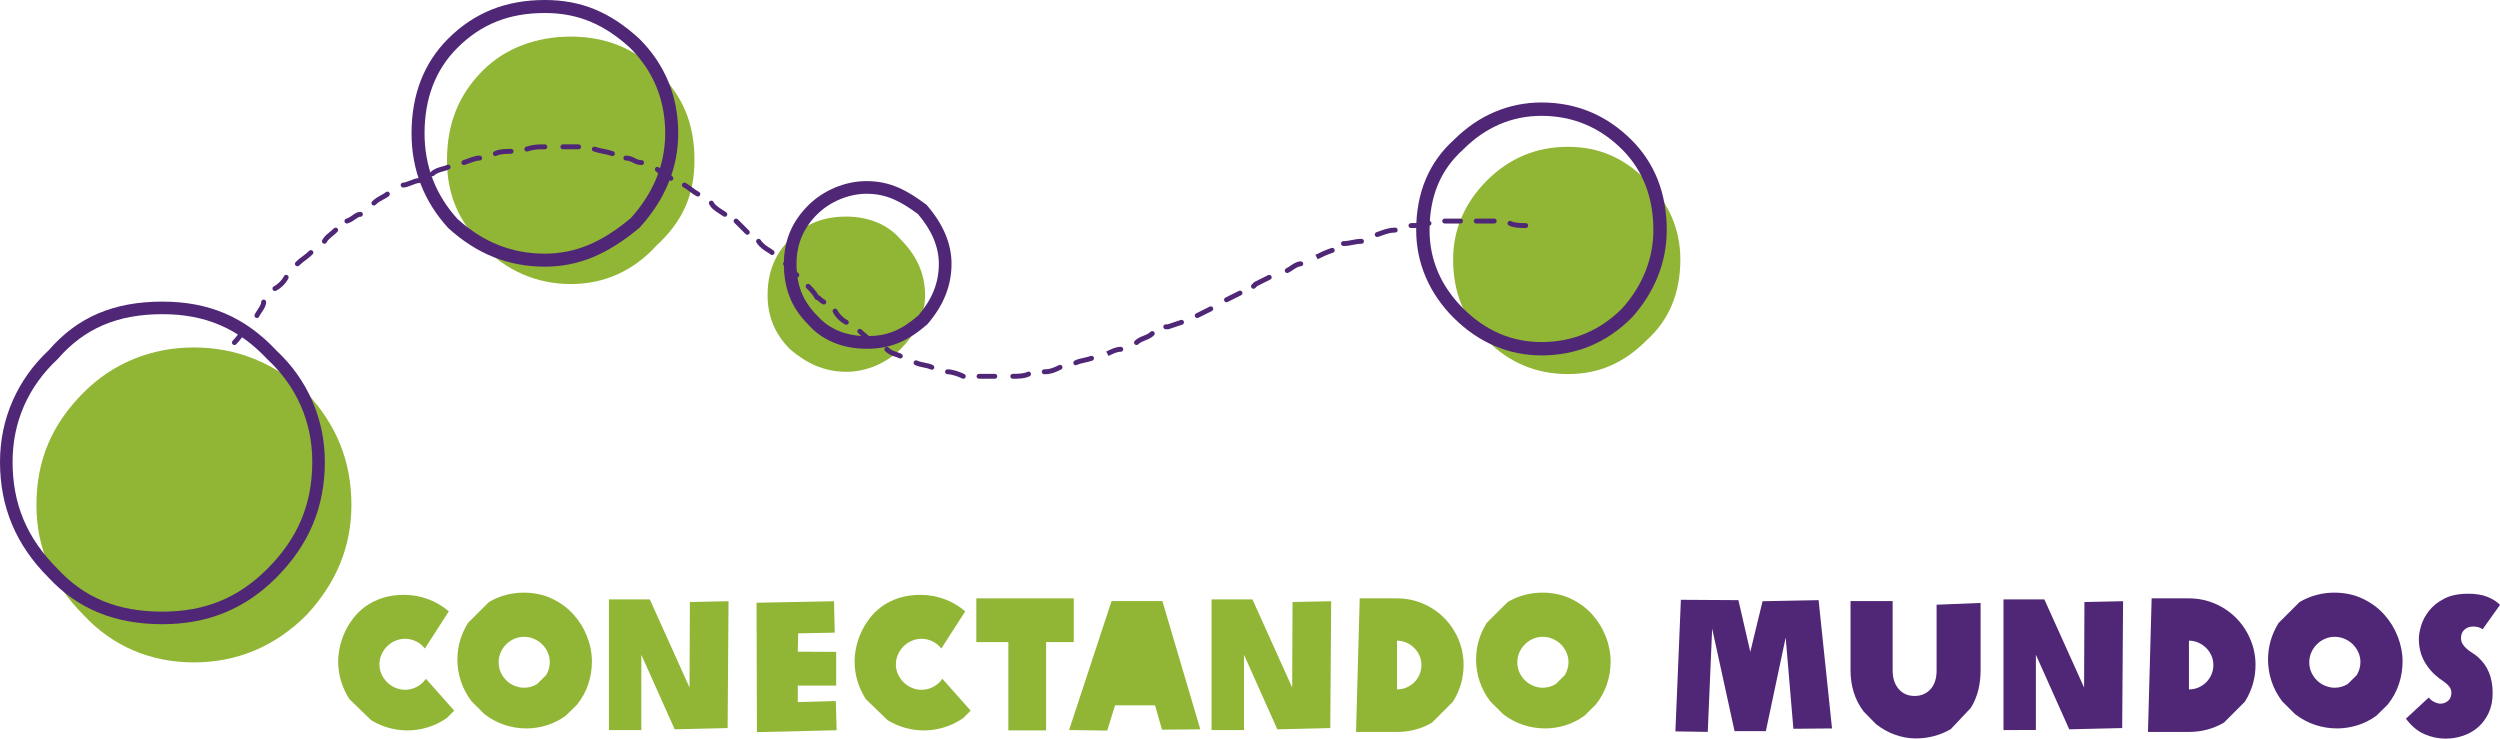
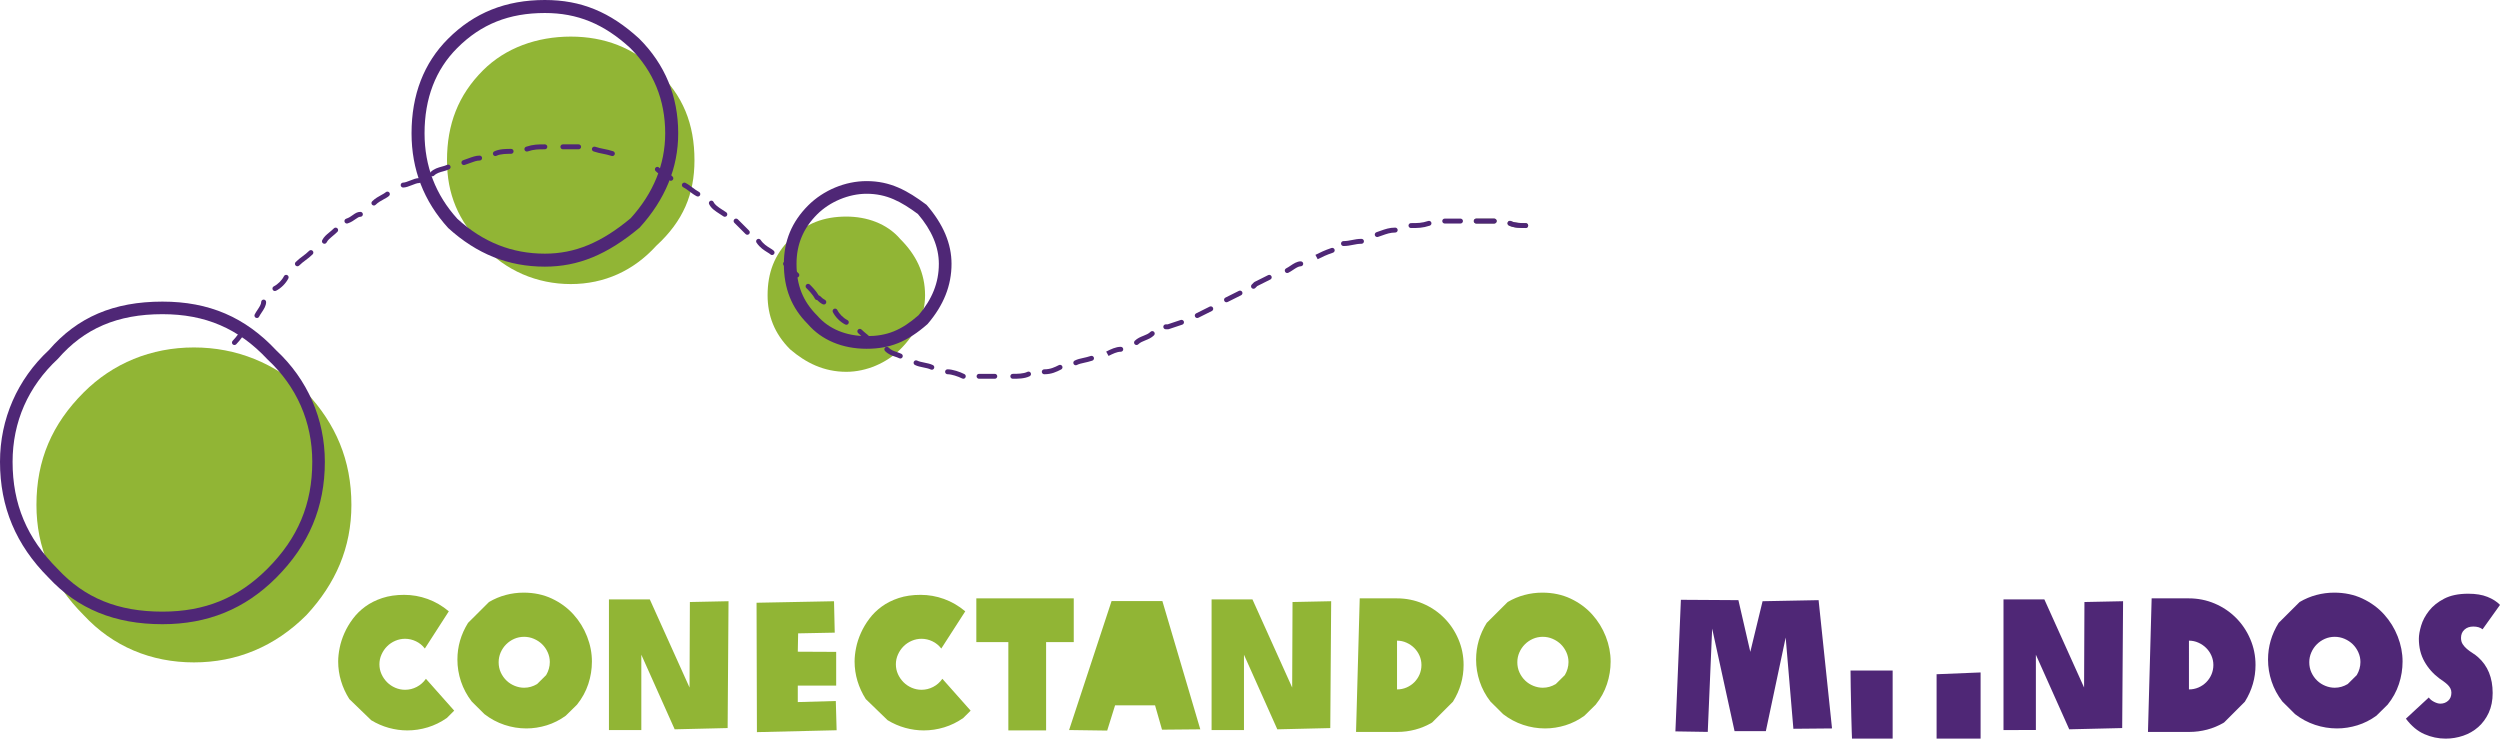
<svg xmlns="http://www.w3.org/2000/svg" version="1.1" id="Capa_1" x="0px" y="0px" width="177.406px" height="52.415px" viewBox="0 0 177.406 52.415" enable-background="new 0 0 177.406 52.415" xml:space="preserve">
  <g>
    <g>
      <g>
        <path fill="#757B60" d="M108.268,16.182c-0.334,0-0.839,0-1.195-0.179c-0.087-0.043-0.122-0.148-0.078-0.234     c0.042-0.087,0.15-0.122,0.234-0.078c0.282,0.142,0.738,0.142,1.039,0.142c0.097,0,0.175,0.078,0.175,0.175     S108.364,16.182,108.268,16.182z" />
        <path fill="#757B60" d="M106.033,15.862h-1.276c-0.097,0-0.175-0.078-0.175-0.175s0.078-0.175,0.175-0.175h1.276     c0.097,0,0.175,0.078,0.175,0.175S106.13,15.862,106.033,15.862z" />
        <path fill="#757B60" d="M61.813,24.484c-0.064,0-0.126-0.035-0.157-0.097c-0.086-0.174-0.234-0.297-0.423-0.451     c-0.109-0.09-0.226-0.186-0.342-0.302c-0.069-0.068-0.069-0.179-0.001-0.247c0.068-0.07,0.179-0.069,0.247-0.001     c0.108,0.107,0.217,0.196,0.317,0.279c0.204,0.167,0.396,0.325,0.516,0.565c0.043,0.087,0.007,0.192-0.079,0.235     C61.865,24.478,61.839,24.484,61.813,24.484z" />
        <path fill="#757B60" d="M60.058,23.046c-0.026,0-0.053-0.006-0.078-0.019c-0.355-0.177-0.7-0.521-0.877-0.876     c-0.044-0.087-0.009-0.191,0.078-0.234c0.089-0.043,0.191-0.008,0.234,0.078c0.144,0.287,0.433,0.576,0.721,0.72     c0.086,0.043,0.122,0.147,0.078,0.234C60.184,23.011,60.122,23.046,60.058,23.046z" />
        <path fill="#757B60" d="M58.461,21.609c-0.026,0-0.053-0.006-0.078-0.019c-0.185-0.092-0.281-0.188-0.345-0.251     c-0.019-0.019-0.045-0.045-0.054-0.049c-0.066,0-0.13-0.037-0.159-0.097c-0.15-0.299-0.47-0.616-0.605-0.752     c-0.069-0.068-0.069-0.179-0.001-0.247c0.068-0.07,0.179-0.069,0.247-0.001c0.138,0.137,0.445,0.442,0.63,0.765     c0.084,0.028,0.142,0.085,0.189,0.133c0.056,0.056,0.12,0.119,0.254,0.187c0.087,0.043,0.122,0.147,0.078,0.234     C58.587,21.574,58.525,21.609,58.461,21.609z" />
        <path fill="#757B60" d="M56.545,19.695c-0.045,0-0.09-0.017-0.124-0.051c-0.109-0.109-0.218-0.199-0.32-0.283     c-0.201-0.166-0.391-0.322-0.511-0.562c-0.044-0.086-0.009-0.191,0.078-0.234c0.085-0.042,0.192-0.008,0.234,0.078     c0.087,0.173,0.234,0.294,0.421,0.447c0.11,0.091,0.228,0.188,0.346,0.306c0.068,0.068,0.068,0.18,0,0.248     C56.635,19.678,56.59,19.695,56.545,19.695z" />
        <path fill="#757B60" d="M47.605,12.83c-0.045,0-0.09-0.017-0.124-0.051c-0.139-0.14-0.282-0.211-0.433-0.287     c-0.169-0.085-0.345-0.172-0.524-0.352c-0.068-0.068-0.068-0.18,0-0.248s0.179-0.068,0.247,0c0.14,0.14,0.283,0.211,0.434,0.287     c0.17,0.084,0.345,0.172,0.525,0.352c0.068,0.068,0.068,0.18,0,0.248C47.694,12.813,47.65,12.83,47.605,12.83z" />
        <path fill="#757B60" d="M45.53,11.712c-0.281,0-0.471-0.095-0.638-0.179c-0.151-0.076-0.282-0.142-0.48-0.142     c-0.097,0-0.175-0.078-0.175-0.175s0.078-0.175,0.175-0.175c0.281,0,0.47,0.095,0.637,0.179c0.151,0.076,0.282,0.142,0.48,0.142     c0.097,0,0.175,0.078,0.175,0.175S45.626,11.712,45.53,11.712z" />
        <path fill="#757B60" d="M43.454,11.074c-0.018,0-0.037-0.003-0.055-0.009c-0.228-0.076-0.416-0.113-0.615-0.153     c-0.202-0.04-0.411-0.082-0.662-0.166c-0.091-0.03-0.141-0.13-0.11-0.222c0.031-0.092,0.132-0.139,0.222-0.11     c0.229,0.077,0.419,0.115,0.62,0.155s0.408,0.081,0.657,0.164c0.092,0.03,0.142,0.13,0.111,0.222     C43.596,11.028,43.527,11.074,43.454,11.074z" />
        <path fill="#757B60" d="M41.06,10.594h-1.117c-0.097,0-0.175-0.078-0.175-0.175s0.078-0.175,0.175-0.175h1.117     c0.097,0,0.175,0.078,0.175,0.175S41.156,10.594,41.06,10.594z" />
        <path fill="#757B60" d="M37.388,10.754c-0.073,0-0.142-0.046-0.166-0.119c-0.031-0.092,0.019-0.191,0.11-0.222     c0.506-0.169,0.852-0.169,1.332-0.169c0.097,0,0.175,0.078,0.175,0.175s-0.078,0.175-0.175,0.175c-0.48,0-0.77,0-1.221,0.151     C37.425,10.751,37.407,10.754,37.388,10.754z" />
        <path fill="#757B60" d="M35.153,11.074c-0.064,0-0.126-0.035-0.157-0.097c-0.043-0.087-0.008-0.191,0.079-0.234     c0.356-0.178,0.861-0.178,1.195-0.178c0.097,0,0.175,0.078,0.175,0.175s-0.078,0.175-0.175,0.175c-0.301,0-0.757,0-1.039,0.141     C35.207,11.068,35.18,11.074,35.153,11.074z" />
-         <path fill="#757B60" d="M32.918,11.712c-0.073,0-0.142-0.046-0.166-0.119c-0.031-0.092,0.019-0.191,0.11-0.222     c0.126-0.042,0.242-0.085,0.349-0.124c0.313-0.114,0.559-0.205,0.824-0.205c0.097,0,0.175,0.078,0.175,0.175     s-0.078,0.175-0.175,0.175c-0.202,0-0.423,0.081-0.703,0.185c-0.11,0.04-0.228,0.083-0.358,0.127     C32.956,11.709,32.937,11.712,32.918,11.712z" />
      </g>
      <g>
        <path fill="#91B535" d="M65.645,20.957c0,1.436-0.64,2.713-1.757,3.83c-0.958,0.959-2.395,1.598-3.83,1.598     c-1.597,0-2.874-0.639-3.991-1.598c-1.118-1.117-1.597-2.395-1.597-3.83c0-1.597,0.479-2.874,1.597-3.991     c1.117-1.118,2.395-1.597,3.991-1.597c1.436,0,2.872,0.479,3.83,1.597C65.005,18.083,65.645,19.36,65.645,20.957z" />
      </g>
      <g>
-         <path fill="#91B535" d="M105.512,24.148c-1.597-1.437-2.395-3.353-2.395-5.747c0-2.074,0.798-3.99,2.395-5.588     c1.597-1.596,3.513-2.394,5.747-2.394s3.991,0.798,5.587,2.394c1.597,1.598,2.396,3.514,2.396,5.588     c0,2.395-0.799,4.311-2.396,5.747c-1.596,1.597-3.353,2.396-5.587,2.396S107.108,25.745,105.512,24.148z" />
-       </g>
+         </g>
      <g>
        <path fill="#91B535" d="M46.567,17.444c-1.596,1.756-3.671,2.714-6.066,2.714s-4.63-0.958-6.227-2.714     c-1.755-1.756-2.554-3.672-2.554-6.066c0-2.555,0.798-4.63,2.554-6.386c1.597-1.596,3.832-2.395,6.227-2.395     s4.47,0.798,6.066,2.395c1.916,1.756,2.714,3.831,2.714,6.386C49.281,13.772,48.483,15.688,46.567,17.444z" />
      </g>
      <g>
        <path fill="#91B535" d="M5.938,43.651c-2.235-2.234-3.352-4.788-3.352-7.821c0-3.193,1.117-5.747,3.352-7.982     c2.076-2.075,4.789-3.192,7.823-3.192c3.033,0,5.746,1.117,7.982,3.192c2.075,2.235,3.193,4.789,3.193,7.982     c0,3.033-1.118,5.587-3.193,7.821c-2.236,2.235-4.949,3.354-7.982,3.354C10.728,47.004,8.014,45.886,5.938,43.651z" />
      </g>
    </g>
  </g>
  <g>
    <g>
      <g>
        <g>
          <path fill="#4F2776" d="M108.268,16.182c-0.334,0-0.839,0-1.195-0.179c-0.087-0.043-0.122-0.148-0.078-0.234      c0.042-0.087,0.15-0.122,0.234-0.078c0.282,0.142,0.738,0.142,1.039,0.142c0.097,0,0.175,0.078,0.175,0.175      S108.364,16.182,108.268,16.182z" />
          <path fill="#4F2776" d="M106.033,15.862h-1.276c-0.097,0-0.175-0.078-0.175-0.175s0.078-0.175,0.175-0.175h1.276      c0.097,0,0.175,0.078,0.175,0.175S106.13,15.862,106.033,15.862z" />
          <path fill="#4F2776" d="M103.639,15.862h-1.118c-0.097,0-0.175-0.078-0.175-0.175s0.078-0.175,0.175-0.175h1.118      c0.097,0,0.175,0.078,0.175,0.175S103.735,15.862,103.639,15.862z" />
          <path fill="#4F2776" d="M100.126,16.182c-0.097,0-0.175-0.078-0.175-0.175s0.078-0.175,0.175-0.175c0.48,0,0.771,0,1.223-0.151      c0.091-0.03,0.19,0.019,0.222,0.11c0.03,0.092-0.019,0.191-0.11,0.222C100.953,16.182,100.606,16.182,100.126,16.182z" />
          <path fill="#4F2776" d="M97.731,16.82c-0.073,0-0.142-0.046-0.166-0.12c-0.03-0.091,0.02-0.19,0.111-0.221      c0.099-0.033,0.191-0.066,0.279-0.098c0.346-0.123,0.644-0.229,1.053-0.229c0.097,0,0.175,0.078,0.175,0.175      s-0.078,0.175-0.175,0.175c-0.349,0-0.607,0.093-0.935,0.21c-0.091,0.032-0.186,0.065-0.288,0.1      C97.769,16.817,97.75,16.82,97.731,16.82z" />
          <path fill="#4F2776" d="M95.337,17.458c-0.097,0-0.175-0.078-0.175-0.175s0.078-0.175,0.175-0.175      c0.223,0,0.408-0.037,0.605-0.076c0.204-0.041,0.415-0.083,0.672-0.083c0.097,0,0.175,0.078,0.175,0.175      s-0.078,0.175-0.175,0.175c-0.222,0-0.407,0.037-0.604,0.076C95.806,17.417,95.594,17.458,95.337,17.458z" />
          <path fill="#4F2776" d="M93.506,18.395l-0.162-0.31c0.323-0.161,0.651-0.325,1.139-0.488c0.092-0.03,0.19,0.019,0.222,0.11      c0.03,0.092-0.019,0.191-0.11,0.222C94.13,18.084,93.826,18.236,93.506,18.395z" />
          <path fill="#4F2776" d="M91.346,19.375c-0.064,0-0.126-0.035-0.156-0.097c-0.044-0.087-0.008-0.191,0.078-0.234      c0.102-0.051,0.202-0.118,0.303-0.186c0.23-0.153,0.469-0.312,0.733-0.312c0.097,0,0.175,0.078,0.175,0.175      s-0.078,0.175-0.175,0.175c-0.159,0-0.353,0.129-0.539,0.253c-0.113,0.076-0.228,0.151-0.341,0.207      C91.398,19.369,91.372,19.375,91.346,19.375z" />
          <path fill="#4F2776" d="M88.951,20.493c-0.045,0-0.09-0.017-0.124-0.051c-0.068-0.068-0.068-0.18,0-0.248l0.16-0.16      c0.014-0.013,0.029-0.024,0.046-0.032l0.958-0.479c0.085-0.043,0.192-0.009,0.234,0.078c0.044,0.086,0.009,0.191-0.078,0.234      l-0.933,0.467l-0.14,0.141C89.041,20.476,88.996,20.493,88.951,20.493z" />
          <path fill="#4F2776" d="M87.036,21.45c-0.064,0-0.126-0.035-0.156-0.097c-0.044-0.086-0.009-0.191,0.078-0.234l0.958-0.479      c0.088-0.042,0.192-0.008,0.234,0.078c0.044,0.086,0.009,0.191-0.078,0.234l-0.958,0.479      C87.089,21.444,87.063,21.45,87.036,21.45z" />
          <path fill="#4F2776" d="M84.96,22.568c-0.064,0-0.126-0.035-0.156-0.097c-0.044-0.087-0.009-0.191,0.078-0.234l0.959-0.479      c0.088-0.044,0.192-0.009,0.234,0.078c0.044,0.087,0.009,0.191-0.078,0.234l-0.959,0.479      C85.013,22.562,84.986,22.568,84.96,22.568z" />
          <path fill="#4F2776" d="M82.886,23.366h-0.16c-0.097,0-0.175-0.078-0.175-0.175s0.078-0.175,0.175-0.175h0.132l0.93-0.311      c0.09-0.029,0.19,0.019,0.222,0.11c0.03,0.092-0.019,0.191-0.11,0.222l-0.957,0.319C82.923,23.363,82.904,23.366,82.886,23.366z      " />
          <path fill="#4F2776" d="M80.65,24.484c-0.045,0-0.09-0.017-0.124-0.051c-0.068-0.068-0.068-0.18,0-0.248      c0.186-0.185,0.404-0.272,0.617-0.357c0.188-0.075,0.365-0.146,0.5-0.282c0.068-0.068,0.18-0.068,0.248,0s0.068,0.179,0,0.248      c-0.186,0.186-0.405,0.273-0.618,0.359c-0.188,0.075-0.365,0.146-0.499,0.28C80.74,24.467,80.695,24.484,80.65,24.484z" />
          <path fill="#4F2776" d="M78.665,25.258l-0.168-0.308c0.34-0.17,0.68-0.339,1.036-0.339c0.097,0,0.175,0.078,0.175,0.175      s-0.078,0.175-0.175,0.175C79.259,24.961,78.971,25.106,78.665,25.258z" />
          <path fill="#4F2776" d="M76.34,25.919c-0.064,0-0.126-0.035-0.156-0.097c-0.044-0.087-0.009-0.191,0.078-0.234      c0.199-0.1,0.397-0.143,0.607-0.188c0.163-0.036,0.332-0.073,0.534-0.14c0.087-0.031,0.19,0.018,0.221,0.111      c0.03,0.091-0.02,0.19-0.111,0.221c-0.219,0.072-0.404,0.113-0.569,0.149c-0.204,0.045-0.365,0.08-0.525,0.159      C76.393,25.914,76.366,25.919,76.34,25.919z" />
          <path fill="#4F2776" d="M74.104,26.558c-0.097,0-0.175-0.078-0.175-0.175s0.078-0.175,0.175-0.175      c0.439,0,0.731-0.146,1.041-0.301c0.088-0.042,0.192-0.008,0.234,0.078c0.044,0.086,0.009,0.191-0.078,0.234      C74.97,26.386,74.626,26.558,74.104,26.558z" />
          <path fill="#4F2776" d="M71.871,26.878c-0.097,0-0.175-0.078-0.175-0.175s0.078-0.175,0.175-0.175c0.301,0,0.756,0,1.037-0.142      c0.087-0.043,0.192-0.009,0.235,0.077c0.044,0.087,0.009,0.192-0.077,0.235C72.711,26.878,72.205,26.878,71.871,26.878z" />
          <path fill="#4F2776" d="M70.593,26.878h-1.117c-0.097,0-0.175-0.078-0.175-0.175s0.078-0.175,0.175-0.175h1.117      c0.097,0,0.175,0.078,0.175,0.175S70.689,26.878,70.593,26.878z" />
          <path fill="#4F2776" d="M68.358,26.878c-0.026,0-0.054-0.006-0.078-0.019c-0.299-0.149-0.752-0.302-1.039-0.302      c-0.097,0-0.175-0.078-0.175-0.175s0.078-0.175,0.175-0.175c0.357,0,0.87,0.176,1.195,0.339      c0.087,0.043,0.122,0.148,0.078,0.234C68.484,26.843,68.423,26.878,68.358,26.878z" />
          <path fill="#4F2776" d="M66.123,26.239c-0.026,0-0.053-0.006-0.078-0.019c-0.139-0.068-0.32-0.105-0.514-0.144      c-0.208-0.042-0.423-0.085-0.604-0.176c-0.087-0.043-0.122-0.148-0.078-0.234c0.043-0.087,0.146-0.121,0.234-0.078      c0.14,0.069,0.323,0.106,0.517,0.145c0.207,0.042,0.421,0.085,0.602,0.175c0.087,0.043,0.122,0.147,0.078,0.234      C66.249,26.204,66.188,26.239,66.123,26.239z" />
          <path fill="#4F2776" d="M63.888,25.441c-0.026,0-0.053-0.006-0.078-0.019c-0.099-0.049-0.197-0.081-0.295-0.114      c-0.219-0.072-0.466-0.154-0.709-0.397c-0.068-0.068-0.068-0.18,0-0.248s0.18-0.068,0.248,0      c0.185,0.185,0.363,0.244,0.571,0.313c0.114,0.038,0.228,0.077,0.341,0.134c0.087,0.043,0.122,0.148,0.078,0.234      C64.014,25.406,63.952,25.441,63.888,25.441z" />
          <path fill="#4F2776" d="M61.813,24.484c-0.064,0-0.126-0.035-0.157-0.097c-0.086-0.174-0.234-0.297-0.423-0.451      c-0.109-0.09-0.226-0.186-0.342-0.302c-0.069-0.068-0.069-0.179-0.001-0.247c0.068-0.07,0.179-0.069,0.247-0.001      c0.108,0.107,0.217,0.196,0.317,0.279c0.204,0.167,0.396,0.325,0.516,0.565c0.043,0.087,0.007,0.192-0.079,0.235      C61.865,24.478,61.839,24.484,61.813,24.484z" />
          <path fill="#4F2776" d="M60.058,23.046c-0.026,0-0.053-0.006-0.078-0.019c-0.355-0.177-0.7-0.521-0.877-0.876      c-0.044-0.087-0.009-0.191,0.078-0.234c0.089-0.043,0.191-0.008,0.234,0.078c0.144,0.287,0.433,0.576,0.721,0.72      c0.086,0.043,0.122,0.147,0.078,0.234C60.184,23.011,60.122,23.046,60.058,23.046z" />
          <path fill="#4F2776" d="M58.461,21.609c-0.026,0-0.053-0.006-0.078-0.019c-0.185-0.092-0.281-0.188-0.345-0.251      c-0.019-0.019-0.045-0.045-0.054-0.049c-0.066,0-0.13-0.037-0.159-0.097c-0.15-0.299-0.47-0.616-0.605-0.752      c-0.069-0.068-0.069-0.179-0.001-0.247c0.068-0.07,0.179-0.069,0.247-0.001c0.138,0.137,0.445,0.442,0.63,0.765      c0.084,0.028,0.142,0.085,0.189,0.133c0.056,0.056,0.12,0.119,0.254,0.187c0.087,0.043,0.122,0.147,0.078,0.234      C58.587,21.574,58.525,21.609,58.461,21.609z" />
          <path fill="#4F2776" d="M56.545,19.695c-0.045,0-0.09-0.017-0.124-0.051c-0.109-0.109-0.218-0.199-0.32-0.283      c-0.201-0.166-0.391-0.322-0.511-0.562c-0.044-0.086-0.009-0.191,0.078-0.234c0.085-0.042,0.192-0.008,0.234,0.078      c0.087,0.173,0.234,0.294,0.421,0.447c0.11,0.091,0.228,0.188,0.346,0.306c0.068,0.068,0.068,0.18,0,0.248      C56.635,19.678,56.59,19.695,56.545,19.695z" />
          <path fill="#4F2776" d="M54.788,18.098c-0.045,0-0.09-0.017-0.124-0.052c-0.036-0.036-0.117-0.086-0.203-0.138      c-0.227-0.14-0.537-0.33-0.776-0.687c-0.054-0.081-0.032-0.189,0.048-0.243c0.083-0.053,0.189-0.031,0.243,0.048      c0.196,0.294,0.458,0.454,0.668,0.583c0.109,0.066,0.203,0.124,0.269,0.19c0.068,0.068,0.068,0.179-0.001,0.247      C54.877,18.082,54.833,18.098,54.788,18.098z" />
          <path fill="#4F2776" d="M53.032,16.661c-0.045,0-0.09-0.017-0.124-0.052l-0.798-0.798c-0.068-0.069-0.068-0.18,0-0.248      s0.18-0.068,0.248,0l0.798,0.8c0.068,0.068,0.068,0.179-0.001,0.247C53.121,16.644,53.077,16.661,53.032,16.661z" />
          <path fill="#4F2776" d="M51.437,15.384c-0.033,0-0.067-0.01-0.098-0.029c-0.087-0.059-0.168-0.111-0.245-0.16      c-0.36-0.233-0.62-0.401-0.771-0.706c-0.044-0.087-0.008-0.191,0.078-0.234c0.088-0.043,0.192-0.009,0.234,0.078      c0.109,0.219,0.324,0.357,0.649,0.568c0.078,0.05,0.161,0.104,0.25,0.163c0.08,0.054,0.102,0.162,0.048,0.243      C51.548,15.357,51.493,15.384,51.437,15.384z" />
          <path fill="#4F2776" d="M49.521,13.947c-0.026,0-0.053-0.006-0.078-0.019c-0.174-0.087-0.343-0.214-0.506-0.336      c-0.158-0.118-0.307-0.229-0.452-0.303c-0.086-0.043-0.121-0.148-0.078-0.234c0.043-0.087,0.147-0.121,0.235-0.078      c0.173,0.087,0.342,0.213,0.504,0.335c0.158,0.118,0.307,0.23,0.453,0.304c0.086,0.043,0.122,0.148,0.078,0.234      C49.647,13.912,49.585,13.947,49.521,13.947z" />
          <path fill="#4F2776" d="M47.605,12.83c-0.045,0-0.09-0.017-0.124-0.051c-0.139-0.14-0.282-0.211-0.433-0.287      c-0.169-0.085-0.345-0.172-0.524-0.352c-0.068-0.068-0.068-0.18,0-0.248s0.179-0.068,0.247,0c0.14,0.14,0.283,0.211,0.434,0.287      c0.17,0.084,0.345,0.172,0.525,0.352c0.068,0.068,0.068,0.18,0,0.248C47.694,12.813,47.65,12.83,47.605,12.83z" />
-           <path fill="#4F2776" d="M45.53,11.712c-0.281,0-0.471-0.095-0.638-0.179c-0.151-0.076-0.282-0.142-0.48-0.142      c-0.097,0-0.175-0.078-0.175-0.175s0.078-0.175,0.175-0.175c0.281,0,0.47,0.095,0.637,0.179c0.151,0.076,0.282,0.142,0.48,0.142      c0.097,0,0.175,0.078,0.175,0.175S45.626,11.712,45.53,11.712z" />
          <path fill="#4F2776" d="M43.454,11.074c-0.018,0-0.037-0.003-0.055-0.009c-0.228-0.076-0.416-0.113-0.615-0.153      c-0.202-0.04-0.411-0.082-0.662-0.166c-0.091-0.03-0.141-0.13-0.11-0.222c0.031-0.092,0.132-0.139,0.222-0.11      c0.229,0.077,0.419,0.115,0.62,0.155s0.408,0.081,0.657,0.164c0.092,0.03,0.142,0.13,0.111,0.222      C43.596,11.028,43.527,11.074,43.454,11.074z" />
          <path fill="#4F2776" d="M41.06,10.594h-1.117c-0.097,0-0.175-0.078-0.175-0.175s0.078-0.175,0.175-0.175h1.117      c0.097,0,0.175,0.078,0.175,0.175S41.156,10.594,41.06,10.594z" />
          <path fill="#4F2776" d="M37.388,10.754c-0.073,0-0.142-0.046-0.166-0.119c-0.031-0.092,0.019-0.191,0.11-0.222      c0.506-0.169,0.852-0.169,1.332-0.169c0.097,0,0.175,0.078,0.175,0.175s-0.078,0.175-0.175,0.175c-0.48,0-0.77,0-1.221,0.151      C37.425,10.751,37.407,10.754,37.388,10.754z" />
          <path fill="#4F2776" d="M35.153,11.074c-0.064,0-0.126-0.035-0.157-0.097c-0.043-0.087-0.008-0.191,0.079-0.234      c0.356-0.178,0.861-0.178,1.195-0.178c0.097,0,0.175,0.078,0.175,0.175s-0.078,0.175-0.175,0.175c-0.301,0-0.757,0-1.039,0.141      C35.207,11.068,35.18,11.074,35.153,11.074z" />
          <path fill="#4F2776" d="M32.918,11.712c-0.073,0-0.142-0.046-0.166-0.119c-0.031-0.092,0.019-0.191,0.11-0.222      c0.126-0.042,0.242-0.085,0.349-0.124c0.313-0.114,0.559-0.205,0.824-0.205c0.097,0,0.175,0.078,0.175,0.175      s-0.078,0.175-0.175,0.175c-0.202,0-0.423,0.081-0.703,0.185c-0.11,0.04-0.228,0.083-0.358,0.127      C32.956,11.709,32.937,11.712,32.918,11.712z" />
          <path fill="#4F2776" d="M30.683,12.51c-0.045,0-0.09-0.017-0.124-0.051c-0.068-0.068-0.068-0.18,0-0.248      c0.238-0.237,0.539-0.319,0.804-0.392c0.134-0.036,0.26-0.07,0.359-0.12c0.086-0.045,0.191-0.009,0.235,0.078      c0.043,0.086,0.009,0.191-0.078,0.234c-0.13,0.065-0.28,0.106-0.424,0.146c-0.234,0.063-0.477,0.13-0.649,0.302      C30.772,12.494,30.728,12.51,30.683,12.51z" />
          <path fill="#4F2776" d="M28.608,13.308c-0.097,0-0.175-0.078-0.175-0.175s0.078-0.175,0.175-0.175      c0.126,0,0.313-0.075,0.494-0.146c0.211-0.085,0.431-0.172,0.624-0.172c0.097,0,0.175,0.078,0.175,0.175      s-0.078,0.175-0.175,0.175c-0.126,0-0.313,0.075-0.495,0.147C29.02,13.221,28.801,13.308,28.608,13.308z" />
          <path fill="#4F2776" d="M26.533,14.585c-0.044,0-0.089-0.017-0.124-0.051c-0.068-0.068-0.069-0.179,0-0.247      c0.205-0.206,0.462-0.347,0.668-0.459c0.124-0.067,0.24-0.132,0.288-0.18c0.068-0.067,0.179-0.069,0.248-0.001      c0.069,0.067,0.069,0.179,0.001,0.247c-0.084,0.085-0.216,0.157-0.37,0.24c-0.196,0.107-0.419,0.229-0.588,0.398      C26.623,14.569,26.578,14.585,26.533,14.585z" />
          <path fill="#4F2776" d="M24.617,15.862c-0.073,0-0.142-0.046-0.166-0.119c-0.031-0.092,0.019-0.191,0.111-0.222      c0.201-0.066,0.337-0.164,0.469-0.258c0.165-0.118,0.32-0.229,0.544-0.229c0.097,0,0.175,0.078,0.175,0.175      s-0.078,0.175-0.175,0.175c-0.107,0-0.191,0.057-0.341,0.163c-0.138,0.1-0.311,0.223-0.562,0.306      C24.654,15.859,24.635,15.862,24.617,15.862z" />
          <path fill="#4F2776" d="M23.021,17.299c-0.026,0-0.053-0.006-0.078-0.019c-0.086-0.043-0.122-0.148-0.079-0.234      c0.12-0.24,0.311-0.397,0.513-0.563c0.101-0.083,0.209-0.172,0.318-0.28c0.068-0.068,0.179-0.068,0.248,0      c0.068,0.069,0.068,0.18,0,0.248c-0.117,0.116-0.233,0.213-0.343,0.303c-0.188,0.154-0.335,0.275-0.422,0.449      C23.146,17.264,23.084,17.299,23.021,17.299z" />
          <path fill="#4F2776" d="M21.104,18.896c-0.045,0-0.089-0.017-0.124-0.051c-0.068-0.068-0.068-0.18,0-0.248      c0.168-0.169,0.336-0.294,0.499-0.416c0.159-0.119,0.309-0.231,0.459-0.382c0.068-0.068,0.179-0.068,0.248,0      c0.068,0.068,0.068,0.18,0,0.248c-0.168,0.167-0.335,0.293-0.497,0.414c-0.159,0.119-0.31,0.232-0.461,0.384      C21.194,18.879,21.149,18.896,21.104,18.896z" />
          <path fill="#4F2776" d="M19.508,20.652c-0.064,0-0.126-0.035-0.157-0.097c-0.043-0.087-0.008-0.191,0.079-0.234      c0.288-0.144,0.577-0.433,0.72-0.721c0.043-0.087,0.147-0.121,0.235-0.078c0.086,0.043,0.122,0.147,0.079,0.234      c-0.177,0.355-0.521,0.7-0.877,0.877C19.561,20.646,19.534,20.652,19.508,20.652z" />
          <path fill="#4F2776" d="M18.231,22.568c-0.026,0-0.053-0.006-0.079-0.019c-0.086-0.043-0.121-0.148-0.078-0.234      c0.056-0.112,0.13-0.225,0.205-0.337c0.125-0.188,0.255-0.383,0.255-0.544c0-0.097,0.078-0.175,0.175-0.175      s0.175,0.078,0.175,0.175c0,0.267-0.159,0.507-0.314,0.738c-0.066,0.1-0.133,0.199-0.184,0.299      C18.356,22.533,18.295,22.568,18.231,22.568z" />
          <path fill="#4F2776" d="M16.635,24.484c-0.045,0-0.089-0.017-0.124-0.051c-0.068-0.068-0.068-0.18,0-0.248      c0.15-0.15,0.263-0.301,0.382-0.46c0.122-0.162,0.248-0.33,0.417-0.499c0.068-0.068,0.179-0.068,0.248,0      c0.068,0.068,0.068,0.18,0,0.248c-0.151,0.15-0.264,0.302-0.383,0.461c-0.121,0.162-0.247,0.329-0.415,0.498      C16.724,24.467,16.68,24.484,16.635,24.484z" />
        </g>
        <g>
          <path fill="#4F2776" d="M11.526,44.295c-3.372,0-6.016-1.082-8.083-3.308C1.13,38.673,0,35.982,0,32.77      c0-3.033,1.231-5.848,3.467-7.925c2.023-2.337,4.595-3.442,8.059-3.442c3.306,0,5.874,1.102,8.083,3.465      c2.212,2.055,3.443,4.869,3.443,7.902c0,3.212-1.13,5.904-3.454,8.229C17.379,43.217,14.739,44.295,11.526,44.295z       M11.526,22.295c-3.186,0-5.543,1.007-7.418,3.169c-2.115,1.969-3.215,4.482-3.215,7.306c0,3.004,1.015,5.419,3.193,7.599      c1.926,2.074,4.287,3.034,7.44,3.034c3.005,0,5.37-0.964,7.441-3.034c2.178-2.18,3.192-4.594,3.192-7.599      c0-2.823-1.1-5.337-3.181-7.271C16.928,23.306,14.567,22.295,11.526,22.295z" />
        </g>
        <g>
          <path fill="#4F2776" d="M38.665,18.922c-2.587,0-4.83-0.896-6.856-2.738c-1.739-1.907-2.605-4.159-2.605-6.723      c0-2.734,0.872-4.991,2.589-6.707C33.646,0.901,35.893,0,38.665,0c2.563,0,4.627,0.845,6.694,2.741      c1.841,1.838,2.768,4.095,2.768,6.721c0,2.443-0.921,4.695-2.738,6.692C43.081,18.083,41.021,18.922,38.665,18.922z       M38.665,0.923c-2.549,0-4.525,0.789-6.219,2.484c-1.539,1.537-2.319,3.574-2.319,6.055c0,2.326,0.785,4.369,2.334,6.071      C34.278,17.183,36.317,18,38.665,18c2.126,0,4.003-0.774,6.087-2.512c1.612-1.777,2.452-3.82,2.452-6.027      c0-2.372-0.835-4.409-2.483-6.055C42.851,1.693,40.979,0.923,38.665,0.923z" />
        </g>
        <g>
          <path fill="#4F2776" d="M61.494,24.75c-1.718,0-3.197-0.622-4.167-1.752c-1.154-1.152-1.702-2.52-1.702-4.277      c0-1.626,0.564-2.981,1.725-4.144c1.083-1.081,2.632-1.726,4.145-1.726c1.672,0,2.867,0.644,4.255,1.684      c1.201,1.386,1.773,2.771,1.773,4.186c0,1.542-0.557,2.94-1.702,4.276C64.389,24.256,63.148,24.75,61.494,24.75z M61.494,13.75      c-1.261,0-2.604,0.561-3.509,1.463c-0.983,0.984-1.462,2.132-1.462,3.508c0,1.524,0.451,2.655,1.462,3.667      c0.82,0.953,2.058,1.464,3.509,1.464c1.452,0,2.452-0.402,3.689-1.484c0.968-1.137,1.44-2.31,1.44-3.646      c0-1.194-0.5-2.383-1.485-3.534C63.938,14.302,62.923,13.75,61.494,13.75z" />
        </g>
        <g>
-           <path fill="#4F2776" d="M109.386,25.221c-2.33,0-4.482-0.921-6.226-2.663s-2.664-3.896-2.664-6.228      c0-2.653,0.902-4.811,2.682-6.411c1.725-1.726,3.878-2.647,6.208-2.647c2.477,0,4.628,0.896,6.396,2.665      c1.654,1.653,2.494,3.805,2.494,6.394c0,2.263-0.856,4.41-2.478,6.209C114.014,24.325,111.862,25.221,109.386,25.221z       M109.386,8.221c-2.103,0-3.972,0.803-5.555,2.387c-1.611,1.45-2.386,3.316-2.386,5.723c0,2.104,0.803,3.975,2.385,5.556      c1.584,1.583,3.453,2.386,5.556,2.386c2.216,0,4.142-0.803,5.724-2.386c1.444-1.604,2.217-3.531,2.217-5.556      c0-2.328-0.745-4.253-2.216-5.723C113.527,9.024,111.602,8.221,109.386,8.221z" />
-         </g>
+           </g>
      </g>
    </g>
  </g>
  <g>
    <path fill="#91B535" d="M23.998,46.943c0-0.296,0.035-0.619,0.105-0.968c0.069-0.35,0.183-0.699,0.339-1.051s0.356-0.689,0.6-1.016   c0.243-0.326,0.537-0.614,0.882-0.866c0.345-0.252,0.746-0.453,1.203-0.604s0.976-0.226,1.555-0.226   c0.571,0,1.125,0.098,1.663,0.293c0.538,0.194,1.039,0.486,1.504,0.875l-1.701,2.641c-0.173-0.224-0.384-0.396-0.632-0.514   c-0.247-0.118-0.504-0.178-0.771-0.178c-0.241,0-0.473,0.048-0.695,0.143c-0.223,0.096-0.416,0.226-0.581,0.391   s-0.297,0.358-0.396,0.581c-0.1,0.222-0.149,0.454-0.149,0.694c0,0.25,0.05,0.484,0.149,0.702c0.099,0.218,0.231,0.409,0.396,0.574   s0.358,0.295,0.581,0.391c0.222,0.095,0.454,0.143,0.695,0.143c0.288,0,0.563-0.067,0.825-0.203s0.48-0.328,0.654-0.577l2.006,2.26   l-0.521,0.52c-0.423,0.297-0.874,0.518-1.352,0.664c-0.478,0.146-0.963,0.219-1.454,0.219c-0.44,0-0.878-0.061-1.314-0.181   c-0.436-0.121-0.853-0.302-1.25-0.543l-1.549-1.498c-0.258-0.406-0.455-0.835-0.59-1.285   C24.065,47.873,23.998,47.413,23.998,46.943z" />
    <path fill="#91B535" d="M32.459,46.803c0-0.927,0.252-1.794,0.755-2.603l1.485-1.479c0.381-0.224,0.779-0.391,1.193-0.501   s0.836-0.165,1.263-0.165c0.739,0,1.408,0.141,2.006,0.422s1.107,0.654,1.527,1.117c0.42,0.464,0.744,0.988,0.973,1.574   s0.343,1.178,0.343,1.774c0,0.546-0.086,1.079-0.258,1.6c-0.172,0.521-0.438,1.007-0.799,1.46l-0.8,0.787   c-0.42,0.305-0.869,0.531-1.347,0.68c-0.479,0.147-0.961,0.222-1.448,0.222c-0.529,0-1.047-0.085-1.555-0.254   s-0.982-0.423-1.422-0.762l-0.901-0.896c-0.338-0.439-0.592-0.914-0.762-1.422S32.459,47.333,32.459,46.803z M35.385,46.994   c0,0.267,0.052,0.511,0.155,0.733c0.104,0.222,0.24,0.413,0.41,0.574s0.363,0.284,0.581,0.371c0.218,0.087,0.439,0.131,0.664,0.131   c0.322,0,0.628-0.087,0.92-0.261l0.641-0.635c0.173-0.296,0.26-0.605,0.26-0.927c0-0.241-0.05-0.472-0.149-0.691   c-0.099-0.221-0.231-0.411-0.396-0.572c-0.165-0.16-0.358-0.288-0.581-0.384c-0.222-0.095-0.454-0.143-0.695-0.143   c-0.25,0-0.483,0.048-0.702,0.143c-0.218,0.096-0.409,0.226-0.574,0.391s-0.295,0.357-0.391,0.577   C35.433,46.522,35.385,46.752,35.385,46.994z" />
    <path fill="#91B535" d="M43.212,51.805v-9.268h2.901l2.818,6.252l0.025-6.068l2.742-0.057l-0.063,9.001l-3.758,0.089L45.51,46.46   v5.345H43.212z" />
    <path fill="#91B535" d="M53.687,42.772l5.497-0.107l0.051,2.229l-2.597,0.051l-0.025,1.301l2.724,0.013v2.394h-2.724v1.168   l2.698-0.076l0.058,2.075l-5.656,0.134L53.687,42.772z" />
    <path fill="#91B535" d="M60.644,46.943c0-0.296,0.035-0.619,0.105-0.968c0.069-0.35,0.183-0.699,0.34-1.051   c0.156-0.352,0.356-0.689,0.6-1.016s0.537-0.614,0.882-0.866s0.746-0.453,1.203-0.604s0.976-0.226,1.556-0.226   c0.57,0,1.125,0.098,1.662,0.293c0.538,0.194,1.039,0.486,1.505,0.875l-1.701,2.641c-0.174-0.224-0.384-0.396-0.632-0.514   c-0.247-0.118-0.504-0.178-0.771-0.178c-0.24,0-0.473,0.048-0.694,0.143c-0.223,0.096-0.416,0.226-0.581,0.391   s-0.297,0.358-0.396,0.581c-0.1,0.222-0.149,0.454-0.149,0.694c0,0.25,0.05,0.484,0.149,0.702s0.231,0.409,0.396,0.574   s0.358,0.295,0.581,0.391c0.222,0.095,0.454,0.143,0.694,0.143c0.288,0,0.563-0.067,0.826-0.203   c0.262-0.136,0.479-0.328,0.653-0.577l2.006,2.26l-0.521,0.52c-0.423,0.297-0.874,0.518-1.352,0.664   c-0.479,0.146-0.963,0.219-1.454,0.219c-0.44,0-0.878-0.061-1.313-0.181c-0.437-0.121-0.854-0.302-1.251-0.543l-1.549-1.498   c-0.258-0.406-0.455-0.835-0.591-1.285C60.712,47.873,60.644,47.413,60.644,46.943z" />
    <path fill="#91B535" d="M69.283,45.565v-3.104h6.913v3.104h-1.962v6.266h-2.679v-6.266H69.283z" />
    <path fill="#91B535" d="M75.865,51.805l3.015-9.153h3.605l2.691,9.103L82.46,51.78l-0.494-1.727h-2.838l-0.559,1.79L75.865,51.805z   " />
    <path fill="#91B535" d="M85.977,51.805v-9.268h2.901l2.818,6.252l0.025-6.068l2.742-0.057L94.4,51.666l-3.758,0.089l-2.367-5.294   v5.345H85.977z" />
    <path fill="#91B535" d="M96.228,51.938l0.261-9.477h2.634c0.652,0,1.266,0.123,1.842,0.368c0.575,0.245,1.077,0.583,1.507,1.013   s0.769,0.933,1.016,1.511c0.248,0.577,0.372,1.19,0.372,1.837c0,0.928-0.252,1.795-0.756,2.604l-1.479,1.479   c-0.381,0.225-0.78,0.392-1.197,0.502c-0.417,0.109-0.837,0.164-1.26,0.164H96.228z M99.136,48.923c0.24,0,0.466-0.046,0.676-0.137   c0.209-0.091,0.393-0.215,0.549-0.371s0.28-0.34,0.371-0.549c0.091-0.21,0.137-0.435,0.137-0.677c0-0.232-0.046-0.452-0.137-0.66   c-0.091-0.207-0.215-0.389-0.371-0.545c-0.156-0.157-0.341-0.283-0.553-0.378c-0.211-0.096-0.436-0.144-0.672-0.144V48.923z" />
    <path fill="#91B535" d="M104.747,46.803c0-0.927,0.251-1.794,0.755-2.603l1.485-1.479c0.381-0.224,0.778-0.391,1.193-0.501   s0.836-0.165,1.264-0.165c0.738,0,1.407,0.141,2.006,0.422c0.598,0.281,1.107,0.654,1.527,1.117   c0.419,0.464,0.744,0.988,0.973,1.574s0.344,1.178,0.344,1.774c0,0.546-0.087,1.079-0.259,1.6s-0.438,1.007-0.8,1.46l-0.799,0.787   c-0.42,0.305-0.869,0.531-1.348,0.68c-0.479,0.147-0.961,0.222-1.448,0.222c-0.529,0-1.048-0.085-1.556-0.254   s-0.981-0.423-1.422-0.762l-0.9-0.896c-0.339-0.439-0.593-0.914-0.762-1.422C104.831,47.85,104.747,47.333,104.747,46.803z    M107.673,46.994c0,0.267,0.052,0.511,0.155,0.733c0.104,0.222,0.24,0.413,0.409,0.574c0.17,0.161,0.363,0.284,0.581,0.371   s0.439,0.131,0.663,0.131c0.322,0,0.629-0.087,0.921-0.261l0.642-0.635c0.173-0.296,0.26-0.605,0.26-0.927   c0-0.241-0.05-0.472-0.149-0.691c-0.1-0.221-0.231-0.411-0.396-0.572c-0.165-0.16-0.358-0.288-0.581-0.384   c-0.222-0.095-0.453-0.143-0.695-0.143c-0.249,0-0.483,0.048-0.701,0.143c-0.218,0.096-0.409,0.226-0.574,0.391   s-0.295,0.357-0.391,0.577C107.721,46.522,107.673,46.752,107.673,46.994z" />
    <path fill="#4F2776" d="M118.89,51.901l0.39-9.338l4.081,0.025l0.845,3.669l0.871-3.593l3.975-0.076l0.953,9.103l-2.742,0.025   l-0.547-6.475l-1.404,6.627v0.013h-2.224l-1.589-7.274l-0.312,7.331L118.89,51.901z" />
-     <path fill="#4F2776" d="M131.318,47.584v-4.933h2.989v4.933c0,0.537,0.142,0.972,0.424,1.304c0.281,0.332,0.658,0.499,1.129,0.499   c0.462,0,0.838-0.158,1.129-0.474c0.29-0.315,0.436-0.759,0.436-1.329v-4.672l3.123-0.127v4.799c0,0.469-0.054,0.926-0.16,1.371   c-0.107,0.443-0.284,0.869-0.531,1.275l-1.426,1.511c-0.389,0.225-0.793,0.391-1.213,0.498c-0.42,0.108-0.847,0.162-1.281,0.162   c-0.465,0-0.939-0.084-1.423-0.251c-0.484-0.167-0.944-0.42-1.38-0.758l-0.886-0.902c-0.326-0.432-0.563-0.894-0.71-1.387   S131.318,48.104,131.318,47.584z" />
+     <path fill="#4F2776" d="M131.318,47.584h2.989v4.933c0,0.537,0.142,0.972,0.424,1.304c0.281,0.332,0.658,0.499,1.129,0.499   c0.462,0,0.838-0.158,1.129-0.474c0.29-0.315,0.436-0.759,0.436-1.329v-4.672l3.123-0.127v4.799c0,0.469-0.054,0.926-0.16,1.371   c-0.107,0.443-0.284,0.869-0.531,1.275l-1.426,1.511c-0.389,0.225-0.793,0.391-1.213,0.498c-0.42,0.108-0.847,0.162-1.281,0.162   c-0.465,0-0.939-0.084-1.423-0.251c-0.484-0.167-0.944-0.42-1.38-0.758l-0.886-0.902c-0.326-0.432-0.563-0.894-0.71-1.387   S131.318,48.104,131.318,47.584z" />
    <path fill="#4F2776" d="M142.173,51.805v-9.268h2.901l2.818,6.252l0.025-6.068l2.742-0.057l-0.063,9.001l-3.758,0.089l-2.367-5.294   v5.345H142.173z" />
    <path fill="#4F2776" d="M152.425,51.938l0.261-9.477h2.634c0.652,0,1.266,0.123,1.842,0.368c0.575,0.245,1.077,0.583,1.507,1.013   s0.769,0.933,1.016,1.511c0.248,0.577,0.372,1.19,0.372,1.837c0,0.928-0.252,1.795-0.756,2.604l-1.479,1.479   c-0.381,0.225-0.78,0.392-1.197,0.502c-0.417,0.109-0.837,0.164-1.26,0.164H152.425z M155.333,48.923   c0.24,0,0.466-0.046,0.676-0.137c0.209-0.091,0.393-0.215,0.549-0.371s0.28-0.34,0.371-0.549c0.091-0.21,0.137-0.435,0.137-0.677   c0-0.232-0.046-0.452-0.137-0.66c-0.091-0.207-0.215-0.389-0.371-0.545c-0.156-0.157-0.341-0.283-0.553-0.378   c-0.211-0.096-0.436-0.144-0.672-0.144V48.923z" />
    <path fill="#4F2776" d="M160.945,46.803c0-0.927,0.251-1.794,0.755-2.603l1.485-1.479c0.381-0.224,0.778-0.391,1.193-0.501   s0.836-0.165,1.264-0.165c0.738,0,1.407,0.141,2.006,0.422c0.598,0.281,1.107,0.654,1.527,1.117   c0.419,0.464,0.744,0.988,0.973,1.574s0.344,1.178,0.344,1.774c0,0.546-0.087,1.079-0.259,1.6s-0.438,1.007-0.8,1.46l-0.799,0.787   c-0.42,0.305-0.869,0.531-1.348,0.68c-0.479,0.147-0.961,0.222-1.448,0.222c-0.529,0-1.048-0.085-1.556-0.254   s-0.981-0.423-1.422-0.762l-0.9-0.896c-0.339-0.439-0.593-0.914-0.762-1.422C161.029,47.85,160.945,47.333,160.945,46.803z    M163.871,46.994c0,0.267,0.052,0.511,0.155,0.733c0.104,0.222,0.24,0.413,0.409,0.574c0.17,0.161,0.363,0.284,0.581,0.371   s0.439,0.131,0.663,0.131c0.322,0,0.629-0.087,0.921-0.261l0.642-0.635c0.173-0.296,0.26-0.605,0.26-0.927   c0-0.241-0.05-0.472-0.149-0.691c-0.1-0.221-0.231-0.411-0.396-0.572c-0.165-0.16-0.358-0.288-0.581-0.384   c-0.222-0.095-0.453-0.143-0.695-0.143c-0.249,0-0.483,0.048-0.701,0.143c-0.218,0.096-0.409,0.226-0.574,0.391   s-0.295,0.357-0.391,0.577C163.919,46.522,163.871,46.752,163.871,46.994z" />
    <path fill="#4F2776" d="M170.729,50.999l1.625-1.504c0.084,0.123,0.209,0.227,0.376,0.311c0.166,0.085,0.314,0.127,0.444,0.127   c0.215,0,0.399-0.068,0.553-0.206s0.23-0.329,0.23-0.574c0-0.114-0.025-0.218-0.076-0.312c-0.05-0.093-0.116-0.179-0.198-0.257   s-0.174-0.153-0.274-0.226l-0.291-0.203c-0.446-0.33-0.803-0.73-1.069-1.202c-0.268-0.472-0.401-1.013-0.401-1.622   c0-0.258,0.054-0.569,0.162-0.934c0.108-0.363,0.294-0.715,0.56-1.053c0.265-0.339,0.623-0.626,1.074-0.86   c0.451-0.235,1.02-0.353,1.706-0.353c0.539,0,0.994,0.074,1.364,0.223c0.37,0.147,0.668,0.338,0.893,0.57l-1.238,1.733   c-0.162-0.131-0.381-0.196-0.657-0.196c-0.258,0-0.469,0.073-0.631,0.222s-0.242,0.343-0.242,0.584c0,0.174,0.04,0.322,0.121,0.447   s0.182,0.238,0.302,0.34c0.121,0.102,0.253,0.198,0.398,0.289c0.145,0.091,0.273,0.187,0.387,0.288   c0.692,0.614,1.038,1.463,1.038,2.546c0,0.529-0.093,0.995-0.278,1.399c-0.187,0.404-0.435,0.743-0.744,1.016   c-0.309,0.273-0.666,0.479-1.07,0.616c-0.405,0.138-0.819,0.206-1.243,0.206c-0.518,0-1.02-0.105-1.506-0.317   C171.557,51.885,171.119,51.52,170.729,50.999z" />
  </g>
</svg>